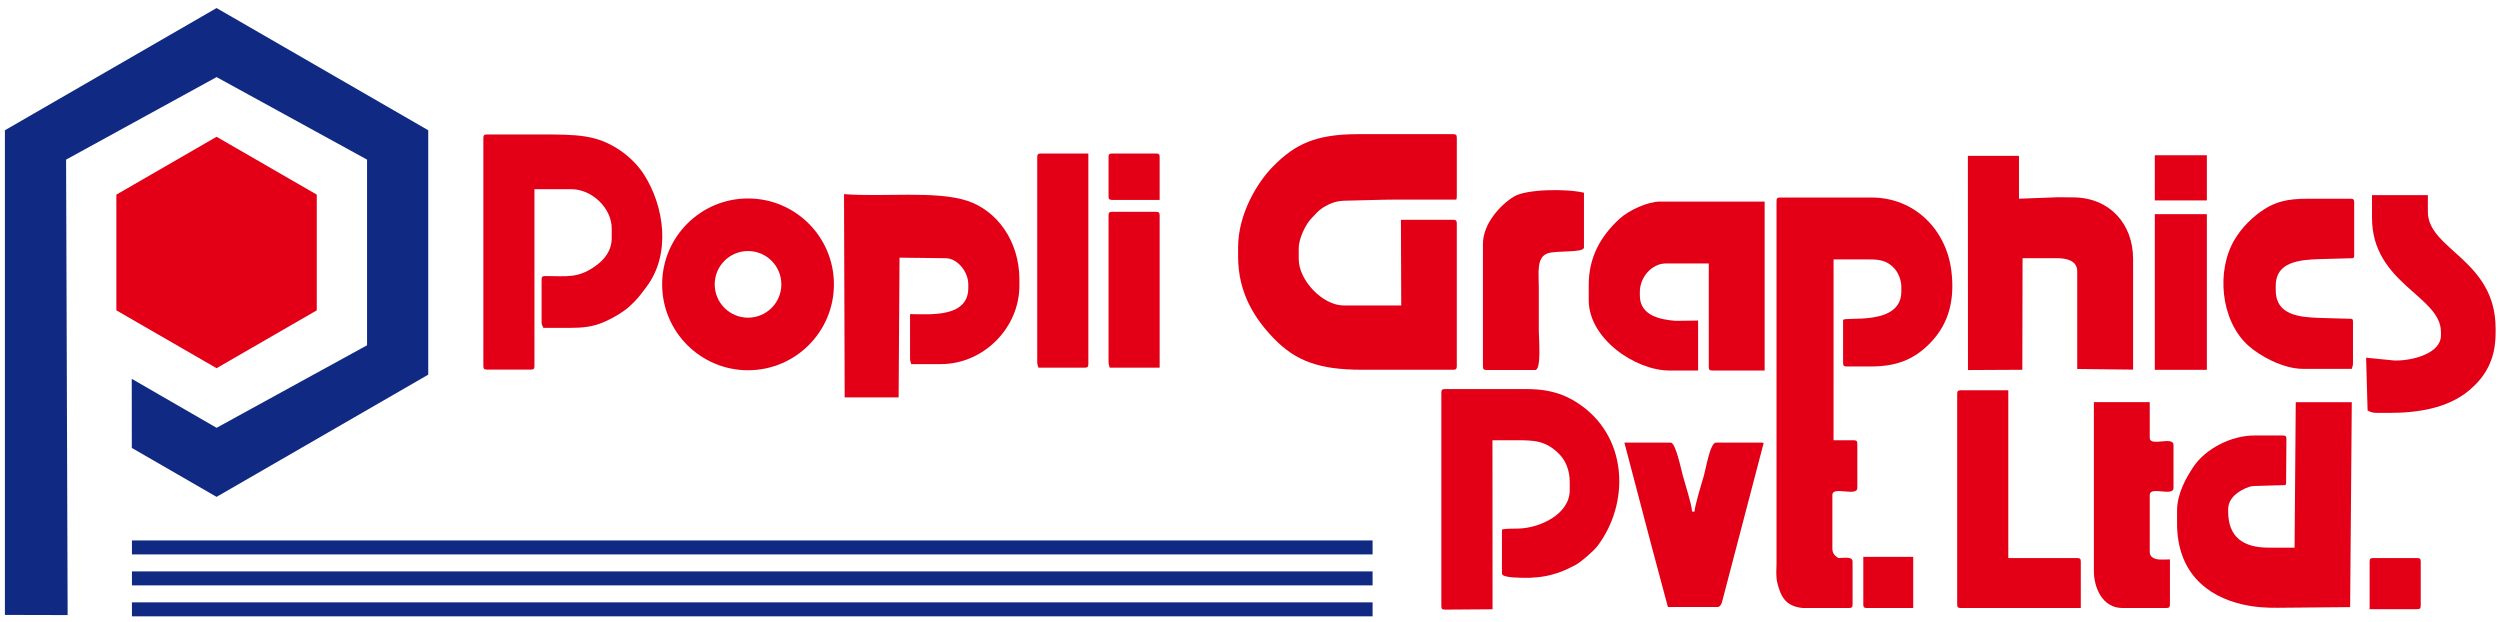
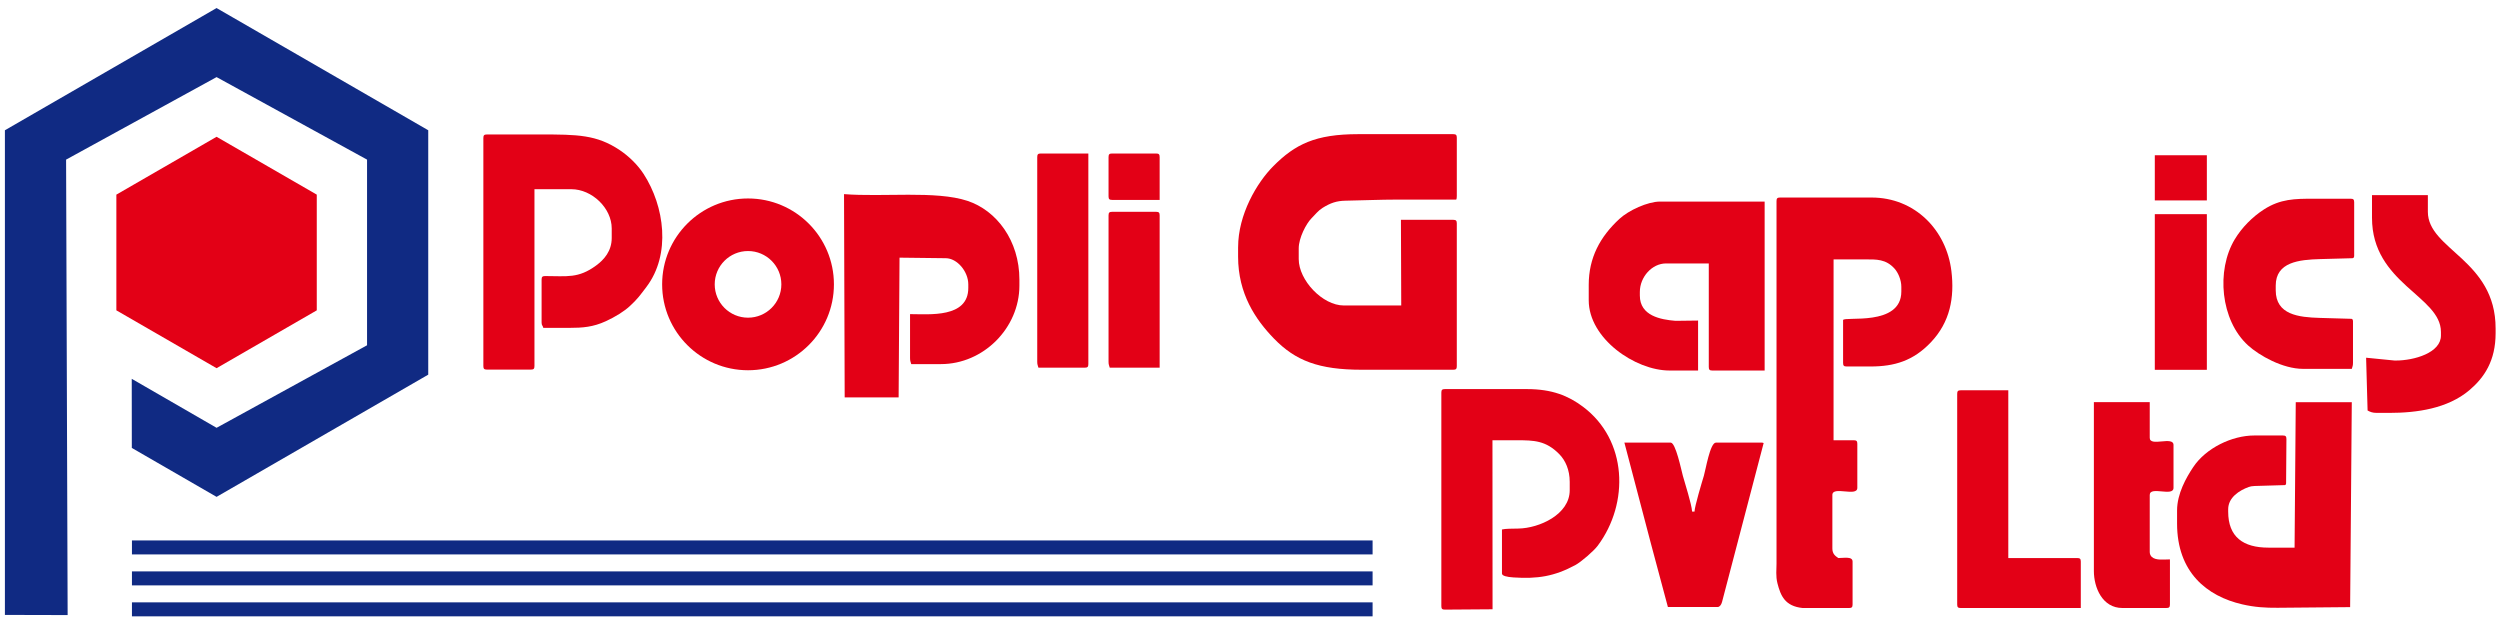
<svg xmlns="http://www.w3.org/2000/svg" xmlns:ns1="http://sodipodi.sourceforge.net/DTD/sodipodi-0.dtd" xmlns:ns2="http://www.inkscape.org/namespaces/inkscape" width="462.276" height="115" id="svg63" viewBox="0 0 462.276 115" ns1:docname="popli-graphics-logo-svg.svg" ns2:version="1.1.1 (3bf5ae0d25, 2021-09-20)" ns2:export-filename="E:\Downloads\popli-graphics-logo-high-res.png" ns2:export-xdpi="299.93079" ns2:export-ydpi="299.93079">
  <defs id="defs67" />
  <g id="Layer1000" transform="translate(-66.453,-152.036)">
    <g id="Layer1001">
      <path d="m 106.498,153.524 39.14,22.597 v 45.193 l -39.14,22.597 -15.671,-9.049 -0.013,-12.779 15.685,9.058 27.825,-15.261 v -34.33 l -27.825,-15.258 -27.825,15.258 0.285,84.219 -11.6,-0.029 v -89.619 z" style="fill:#102a83;fill-rule:evenodd" id="path2" />
      <path d="m 106.498,177.329 9.264,5.349 9.264,5.349 v 10.697 10.697 l -9.264,5.349 -9.264,5.349 -9.264,-5.349 -9.264,-5.349 v -10.697 -10.697 l 9.264,-5.349 z" style="fill:#e30016;fill-rule:evenodd" id="path4" />
    </g>
    <g id="Layer1002">
      <path d="m 204.772,188.735 c 8.771,0 15.883,7.112 15.883,15.882 0,8.771 -7.112,15.882 -15.883,15.882 -8.771,0 -15.882,-7.112 -15.882,-15.882 0,-8.771 7.112,-15.882 15.882,-15.882 z m 0,9.72 c 3.403,0 6.162,2.759 6.162,6.162 0,3.403 -2.759,6.161 -6.162,6.161 -3.403,0 -6.161,-2.759 -6.161,-6.161 0,-3.403 2.758,-6.162 6.161,-6.162 z" style="fill:#e30016;fill-rule:evenodd" id="path7" />
      <g id="Layer1003">
        <path d="m 464.899,220.419 v -28.782 h 9.624 v 28.782 z" style="fill:#e30016;fill-rule:evenodd" id="path9" />
        <path d="m 464.899,189.096 v -8.353 h 9.624 v 8.353 z" style="fill:#e30016;fill-rule:evenodd" id="path11" />
        <path d="m 271.434,181.081 v 7.261 c 0,0.506 0.153,0.659 0.659,0.659 h 8.791 v -7.92 c 0,-0.507 -0.153,-0.66 -0.659,-0.66 h -8.132 c -0.506,0 -0.659,0.153 -0.659,0.66 z" style="fill:#e30016;fill-rule:evenodd" id="path13" />
        <path d="m 222.643,225.522 h 9.976 l 0.166,-25.843 8.54,0.102 c 2.111,0 4.176,2.454 4.176,4.84 v 0.66 c 0,5.599 -7.245,4.84 -10.77,4.84 v 8.14 c 0,0.595 0.105,0.607 0.22,1.101 h 5.495 c 7.851,0 14.505,-6.67 14.505,-14.521 v -1.101 c 0,-7.215 -4.213,-12.785 -9.621,-14.569 -5.819,-1.921 -15.63,-0.665 -22.808,-1.24 z" style="fill:#e30016;fill-rule:evenodd" id="path15" />
-         <path d="m 340.665,197.13 v 22.661 c 0,0.507 0.153,0.66 0.659,0.66 h 9.011 c 1.171,0 0.659,-5.887 0.659,-7.26 0,-2.64 0,-5.28 0,-7.92 0,-2.767 -0.459,-5.565 1.556,-6.363 1.586,-0.628 6.796,-0.048 6.796,-1.117 v -10.12 c -3.351,-0.781 -10.663,-0.66 -12.928,0.7 -2.438,1.464 -5.753,4.979 -5.753,8.761 z" style="fill:#e30016;fill-rule:evenodd" id="path17" />
        <path d="m 360.226,204.708 v 2.86 c 0,7.051 8.56,12.981 14.945,12.981 h 5.275 v -9.24 l -4.18,0.051 c -2.711,-0.223 -6.589,-0.914 -6.589,-4.671 v -0.66 c 0,-2.799 2.262,-5.28 4.835,-5.28 h 7.912 v 19.14 c 0,0.507 0.153,0.661 0.659,0.661 h 9.67 v -31.241 h -19.341 c -2.276,0 -5.794,1.613 -7.517,3.206 -3.567,3.299 -5.67,7.168 -5.67,12.193 z" style="fill:#e30016;fill-rule:evenodd" id="path19" />
-         <path d="m 430.351,220.462 10.053,-0.053 0.041,-20.628 h 6.373 c 1.654,0 3.736,0.383 3.736,2.42 v 18.065 l 10.33,0.118 v -20.484 c 0,-6.479 -4.35,-11.297 -10.969,-11.363 l -2.879,-0.029 -7.251,0.273 v -7.92 h -9.451 z" style="fill:#e30016;fill-rule:evenodd" id="path21" />
        <path d="m 155.831,177.56 v 42.158 c 0,0.507 0.152,0.66 0.659,0.66 h 8.132 c 0.506,0 0.659,-0.153 0.659,-0.66 v -32.697 h 6.813 c 3.82,0 7.473,3.488 7.473,7.26 v 1.76 c 0,2.426 -1.421,4.015 -2.875,5.084 -3.309,2.433 -5.379,1.957 -9.433,1.957 -0.506,0 -0.659,0.152 -0.659,0.66 v 7.921 c 0,0.594 0.204,0.507 0.319,1 h 4.799 c 2.473,0 4.405,-0.153 6.733,-1.22 1.782,-0.817 3.394,-1.821 4.466,-2.808 1.446,-1.331 1.892,-1.994 3.062,-3.536 4.588,-6.049 3.341,-14.951 -0.517,-20.9 -1.094,-1.686 -2.726,-3.275 -4.399,-4.396 -4.276,-2.866 -7.815,-2.903 -14.683,-2.903 h -9.89 c -0.506,0 -0.659,0.153 -0.659,0.66 z" style="fill:#e30016;fill-rule:evenodd" id="path23" />
        <path d="m 258.248,181.081 v 37.842 c 0,0.594 0.105,0.607 0.22,1.1 h 8.571 c 0.506,0 0.66,-0.153 0.66,-0.659 v -38.943 h -8.791 c -0.507,0 -0.659,0.153 -0.659,0.66 z" style="fill:#e30016;fill-rule:evenodd" id="path25" />
        <path d="m 295.39,197.745 v 1.76 c 0,6.837 3.204,11.605 6.634,15.139 3.974,4.095 8.278,5.761 16.224,5.761 h 16.923 c 0.507,0 0.66,-0.153 0.66,-0.66 v -26.401 c 0,-0.507 -0.153,-0.66 -0.66,-0.66 H 325.5 l 0.056,15.84 h -10.605 c -3.968,0 -8.351,-4.684 -8.351,-8.581 v -1.98 c 0,-1.928 1.378,-4.57 2.358,-5.559 0.685,-0.69 1.251,-1.43 2.038,-1.921 1.456,-0.906 2.589,-1.31 4.25,-1.336 2.997,-0.049 6.447,-0.205 9.595,-0.205 1.905,0 3.81,0 5.714,0 l 5.138,-0.001 c 0.126,0 0.138,-0.534 0.138,-0.658 v -10.781 c 0,-0.506 -0.153,-0.659 -0.66,-0.659 h -17.582 c -7.923,0 -11.657,1.879 -15.658,5.885 -3.091,3.095 -6.539,8.99 -6.539,15.015 z" style="fill:#e30016;fill-rule:evenodd" id="path27" />
        <path d="m 271.434,191.861 v 27.061 c 0,0.594 0.105,0.607 0.22,1.1 h 9.23 v -28.16 c 0,-0.506 -0.153,-0.66 -0.659,-0.66 h -8.132 c -0.506,0 -0.659,0.153 -0.659,0.66 z" style="fill:#e30016;fill-rule:evenodd" id="path29" />
        <path d="m 482.142,215.904 c 2.054,1.873 6.403,4.338 10.171,4.338 h 9.012 c 0.115,-0.493 0.22,-0.505 0.22,-1.1 v -7.7 c 0,-0.199 -0.075,-0.447 -0.293,-0.454 l -5.849,-0.168 c -3.87,-0.112 -8.144,-0.567 -8.144,-5.099 v -0.879 c 0,-4.364 4.34,-4.792 8.27,-4.899 l 5.939,-0.162 c 0.218,-0.006 0.297,-0.246 0.297,-0.439 v -9.901 c 0,-0.507 -0.153,-0.66 -0.659,-0.66 h -6.878 c -3.415,0 -6.096,0.025 -9.138,1.977 -2.157,1.384 -4.103,3.367 -5.403,5.522 -3.475,5.766 -2.64,14.98 2.455,19.624 z" style="fill:#e30016;fill-rule:evenodd" id="path31" />
        <path d="m 517.808,213.422 v 0.66 c 0,3.183 -4.928,4.62 -8.351,4.62 h -0.221 l -5.265,-0.521 0.274,9.759 c 0.468,0.258 0.897,0.443 1.694,0.443 h 2.36 c 5.057,0 10.751,-0.797 14.768,-4.197 2.755,-2.331 4.85,-5.436 4.85,-10.544 v -0.88 c 0,-12.697 -12.527,-14.558 -12.527,-21.561 v -3.08 h -10.33 v 4.18 c 0,12.192 12.747,14.446 12.747,21.121 z" style="fill:#e30016;fill-rule:evenodd" id="path33" />
        <path d="m 392.572,233.953 -0.259,-0.071 h -8.571 c -1.083,0 -1.9,5.069 -2.226,6.133 -0.317,1.033 -1.73,5.722 -1.73,6.627 h -0.44 c -0.129,-1.554 -1.301,-5.09 -1.718,-6.639 -0.3,-1.116 -1.331,-6.121 -2.238,-6.121 h -8.571 l 4.923,18.736 3.119,11.654 9.226,0.001 c 0.325,0 0.659,-0.385 0.799,-0.969 z" style="fill:#e30016;fill-rule:evenodd" id="path35" />
        <path d="m 478.467,246.203 c 0,-2.161 2.03,-3.476 3.799,-4.117 0.261,-0.095 0.623,-0.171 1.049,-0.184 l 5.626,-0.165 c 0.178,-0.006 0.235,-0.216 0.235,-0.369 l 0.06,-8.146 c 0,-0.507 -0.153,-0.66 -0.66,-0.66 h -5.274 c -4.142,0 -8.95,2.322 -11.3,5.849 -1.298,1.946 -2.986,4.922 -2.986,8.012 v 2.42 c 0,8.99 5.478,13.431 12.06,14.946 2.26,0.52 4.239,0.654 6.537,0.633 l 13.404,-0.121 0.306,-37.899 H 490.962 l -0.218,26.898 h -4.835 c -4.659,0 -7.441,-1.963 -7.441,-6.658 z" style="fill:#e30016;fill-rule:evenodd" id="path37" />
        <path d="m 463.962,243.562 c 0,-1.724 4.396,0.404 4.396,-1.319 v -7.92 c 0,-1.725 -4.396,0.403 -4.396,-1.321 v -6.601 h -10.329 v 31.234 c 0,3.03 1.557,6.827 5.274,6.827 h 8.132 c 0.507,0 0.659,-0.153 0.659,-0.66 v -7.7 l -0.003,-0.615 c 0,-0.03 -0.119,-0.01 -0.149,-0.01 -0.954,0 -2.46,0.231 -3.206,-0.464 -0.246,-0.229 -0.378,-0.569 -0.378,-0.892 z" style="fill:#e30016;fill-rule:evenodd" id="path39" />
        <path d="m 405.5,200.001 h 5.821 c 2.132,0 3.847,-0.071 5.448,1.702 0.653,0.722 1.26,2.084 1.26,3.359 v 0.88 c 0,6.531 -10.599,4.523 -10.77,5.281 v 7.92 c 0,0.507 0.153,0.66 0.659,0.66 h 4.427 c 4.427,0 7.894,-1.056 11.127,-4.45 3.6,-3.782 4.401,-8.316 3.818,-13.176 -0.92,-7.659 -6.8,-13.614 -14.758,-13.614 h -16.923 c -0.506,0 -0.659,0.152 -0.659,0.66 v 67.043 c 0,0.984 -0.165,2.32 0.17,3.627 0.598,2.33 1.406,4.24 4.665,4.573 h 8.571 c 0.506,0 0.659,-0.153 0.659,-0.66 v -7.92 c 0,-1.01 -1.558,-0.661 -2.638,-0.661 -0.582,-0.39 -1.099,-0.782 -1.099,-1.76 v -9.9 c 0,-1.74 4.615,0.42 4.615,-1.319 v -8.141 c 0,-0.507 -0.153,-0.66 -0.659,-0.66 h -3.737 z" style="fill:#e30016;fill-rule:evenodd" id="path41" />
        <path d="m 428.358,263.804 c 0,0.506 0.153,0.66 0.659,0.66 h 22.198 v -8.579 c 0,-0.508 -0.152,-0.661 -0.659,-0.661 h -12.747 v -31.021 h -8.791 c -0.506,0 -0.659,0.154 -0.659,0.66 z" style="fill:#e30016;fill-rule:evenodd" id="path43" />
        <path d="m 347.236,249.771 c -1.201,0.023 -2.394,0.011 -3.054,0.172 v 8.14 c 0,0.441 0.911,0.645 2.127,0.726 4.411,0.295 7.555,-0.18 11.465,-2.3 1.034,-0.561 3.369,-2.561 4.122,-3.574 5.863,-7.878 5.485,-19.536 -2.733,-25.689 -2.687,-2.012 -5.695,-3.264 -10.366,-3.264 h -15.165 c -0.506,0 -0.66,0.153 -0.66,0.66 v 39.458 c 0,0.508 0.153,0.661 0.66,0.661 l 8.809,-0.064 -0.017,-31.254 h 4.464 c 3.216,0 5.42,0.05 7.903,2.581 1.127,1.149 1.919,2.907 1.919,5.12 v 1.54 c 0,4.511 -5.658,7.017 -9.473,7.088 z" style="fill:#e30016;fill-rule:evenodd" id="path45" />
-         <path d="m 410.995,263.804 c 0,0.506 0.153,0.66 0.659,0.66 h 8.572 v -9.46 h -9.231 z" style="fill:#e30016;fill-rule:evenodd" id="path47" />
-         <path d="m 513.413,264.683 c 0.506,0 0.659,-0.153 0.659,-0.66 v -8.14 c 0,-0.508 -0.153,-0.661 -0.659,-0.661 h -8.132 c -0.507,0 -0.66,0.153 -0.66,0.661 v 8.8 z" style="fill:#e30016;fill-rule:evenodd" id="path49" />
      </g>
      <g id="Layer1004">
        <path d="m 90.851,266.003 v -2.585 h 229.408 v 2.585 z" style="fill:#102a83;fill-rule:evenodd" id="path52" />
        <path d="m 90.851,260.279 v -2.585 h 229.408 v 2.585 z" style="fill:#102a83;fill-rule:evenodd" id="path54" />
        <path d="m 90.851,254.554 v -2.585 h 229.408 v 2.585 z" style="fill:#102a83;fill-rule:evenodd" id="path56" />
      </g>
    </g>
  </g>
-   <path d="M 47.102,138.868 V 280.66 H 548.174 V 138.868 Z" style="fill:none" id="path61" />
</svg>